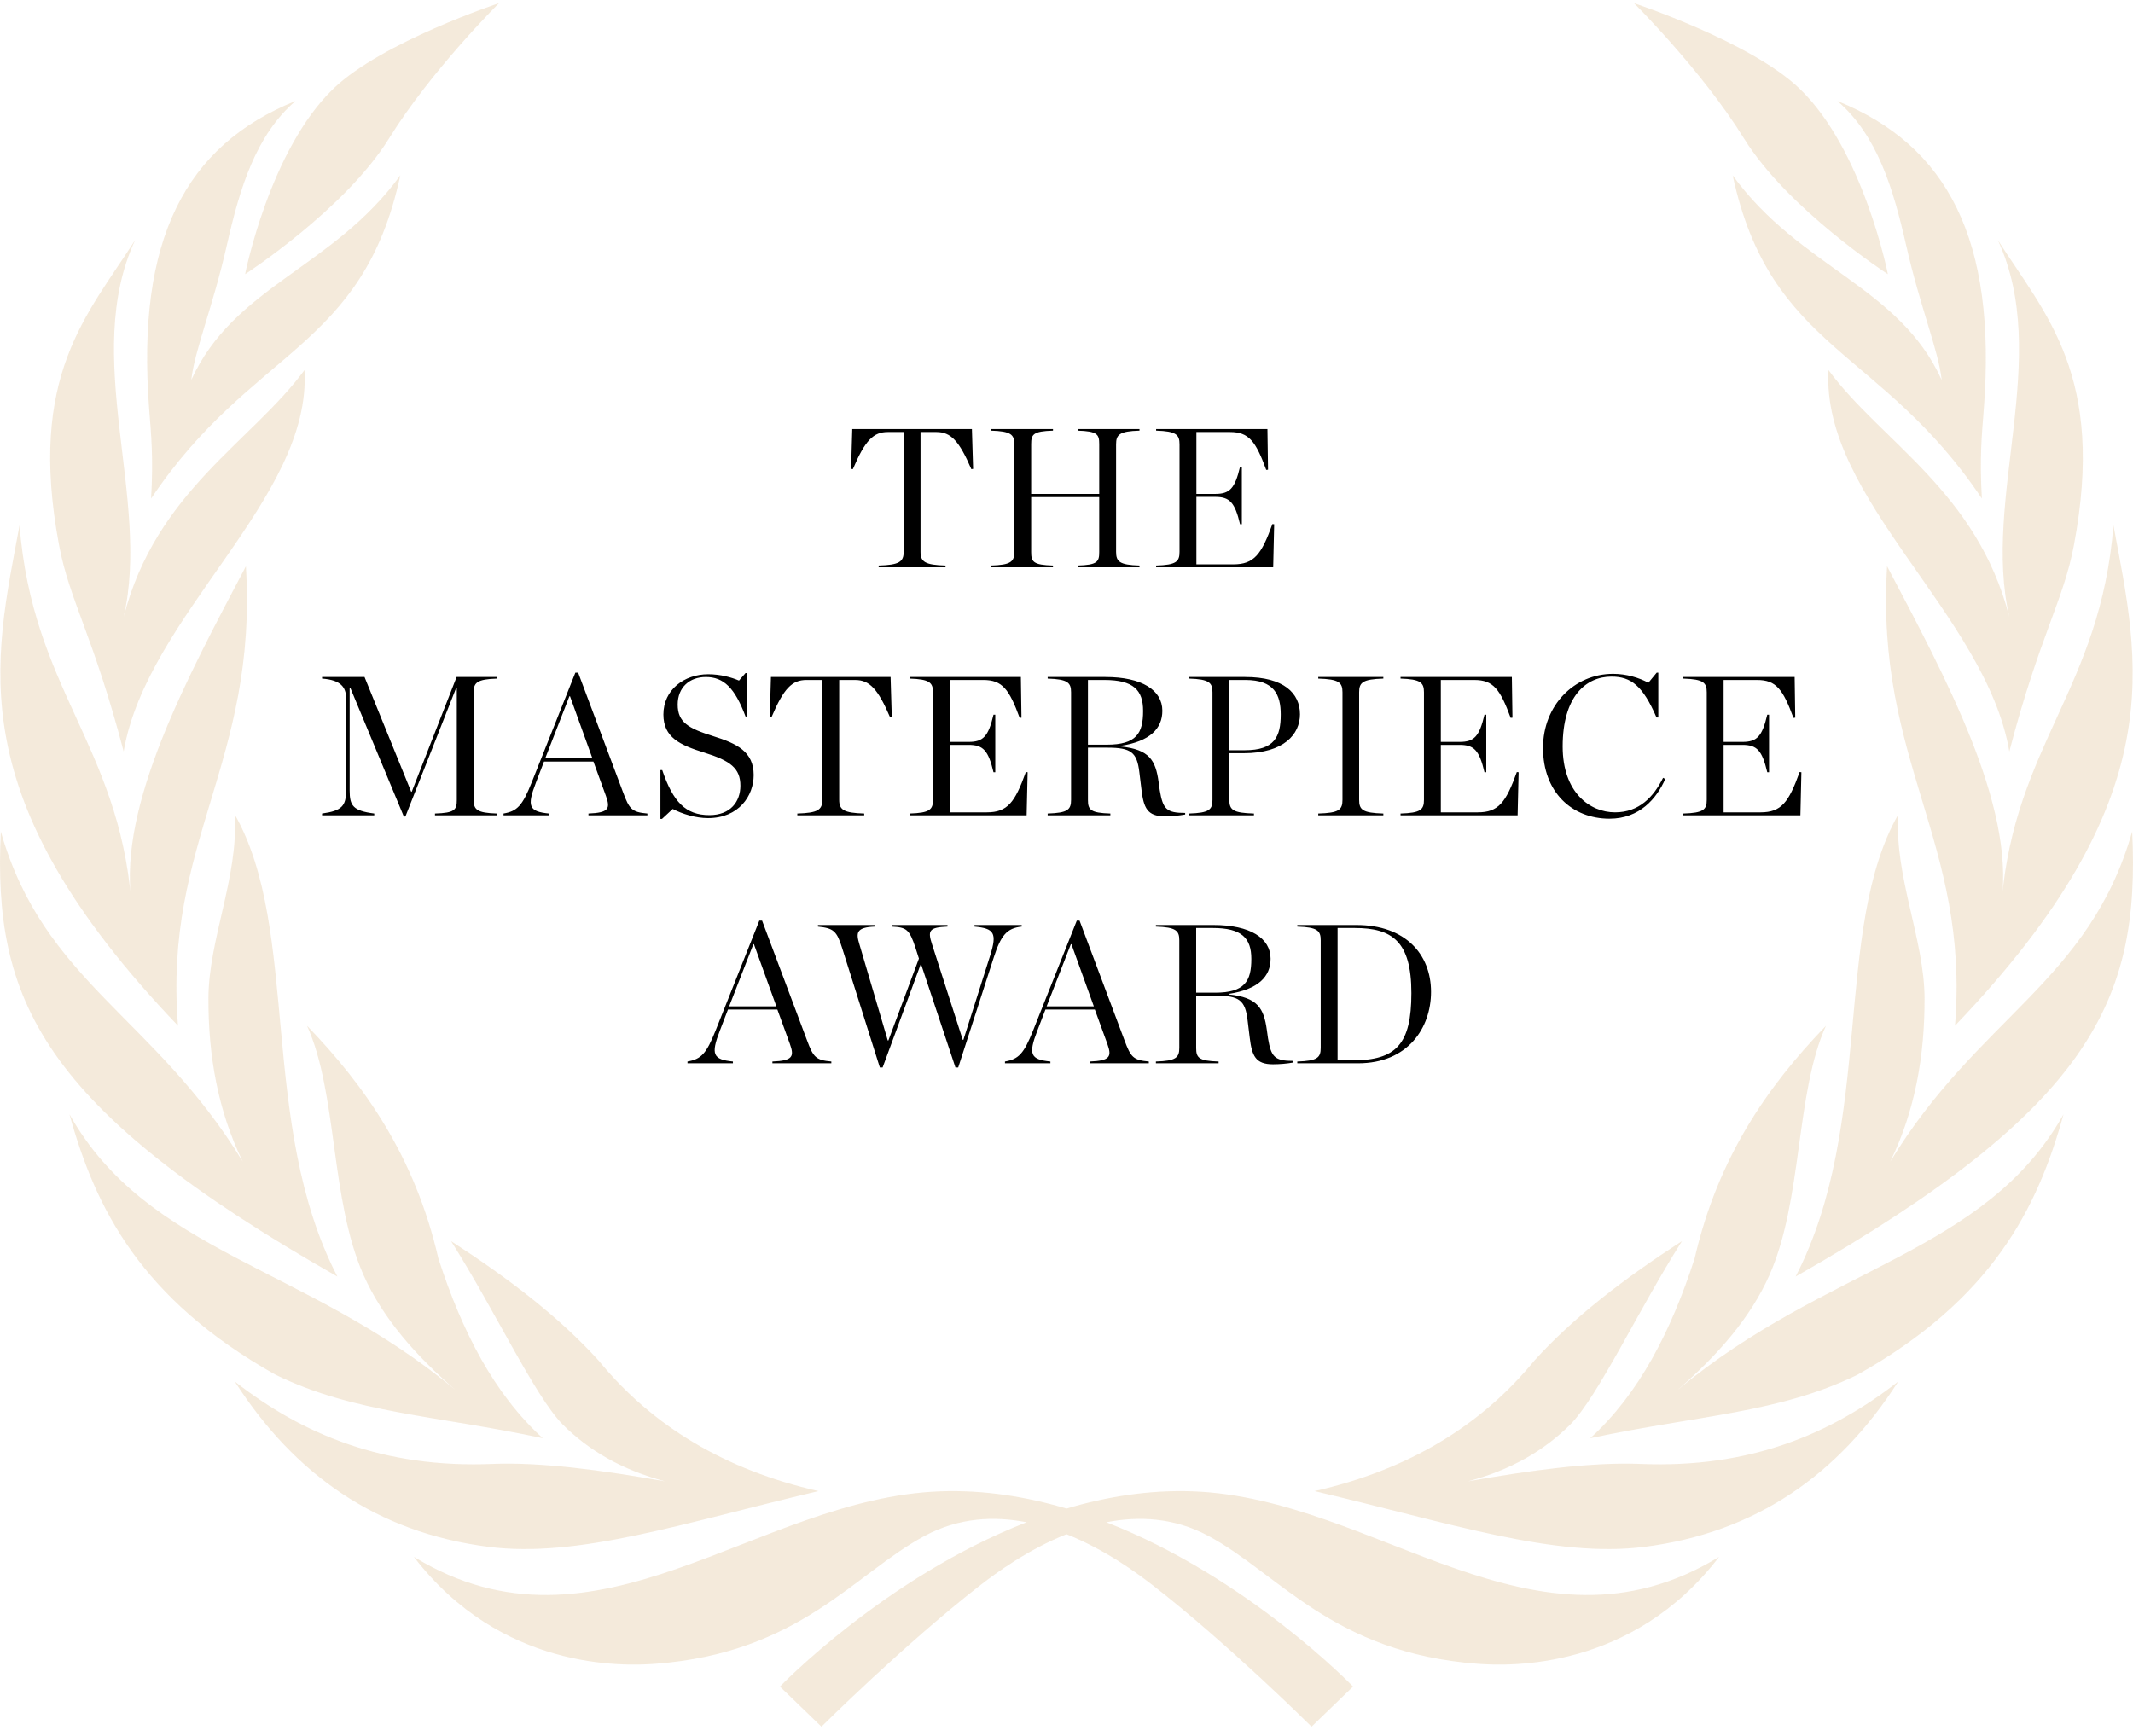
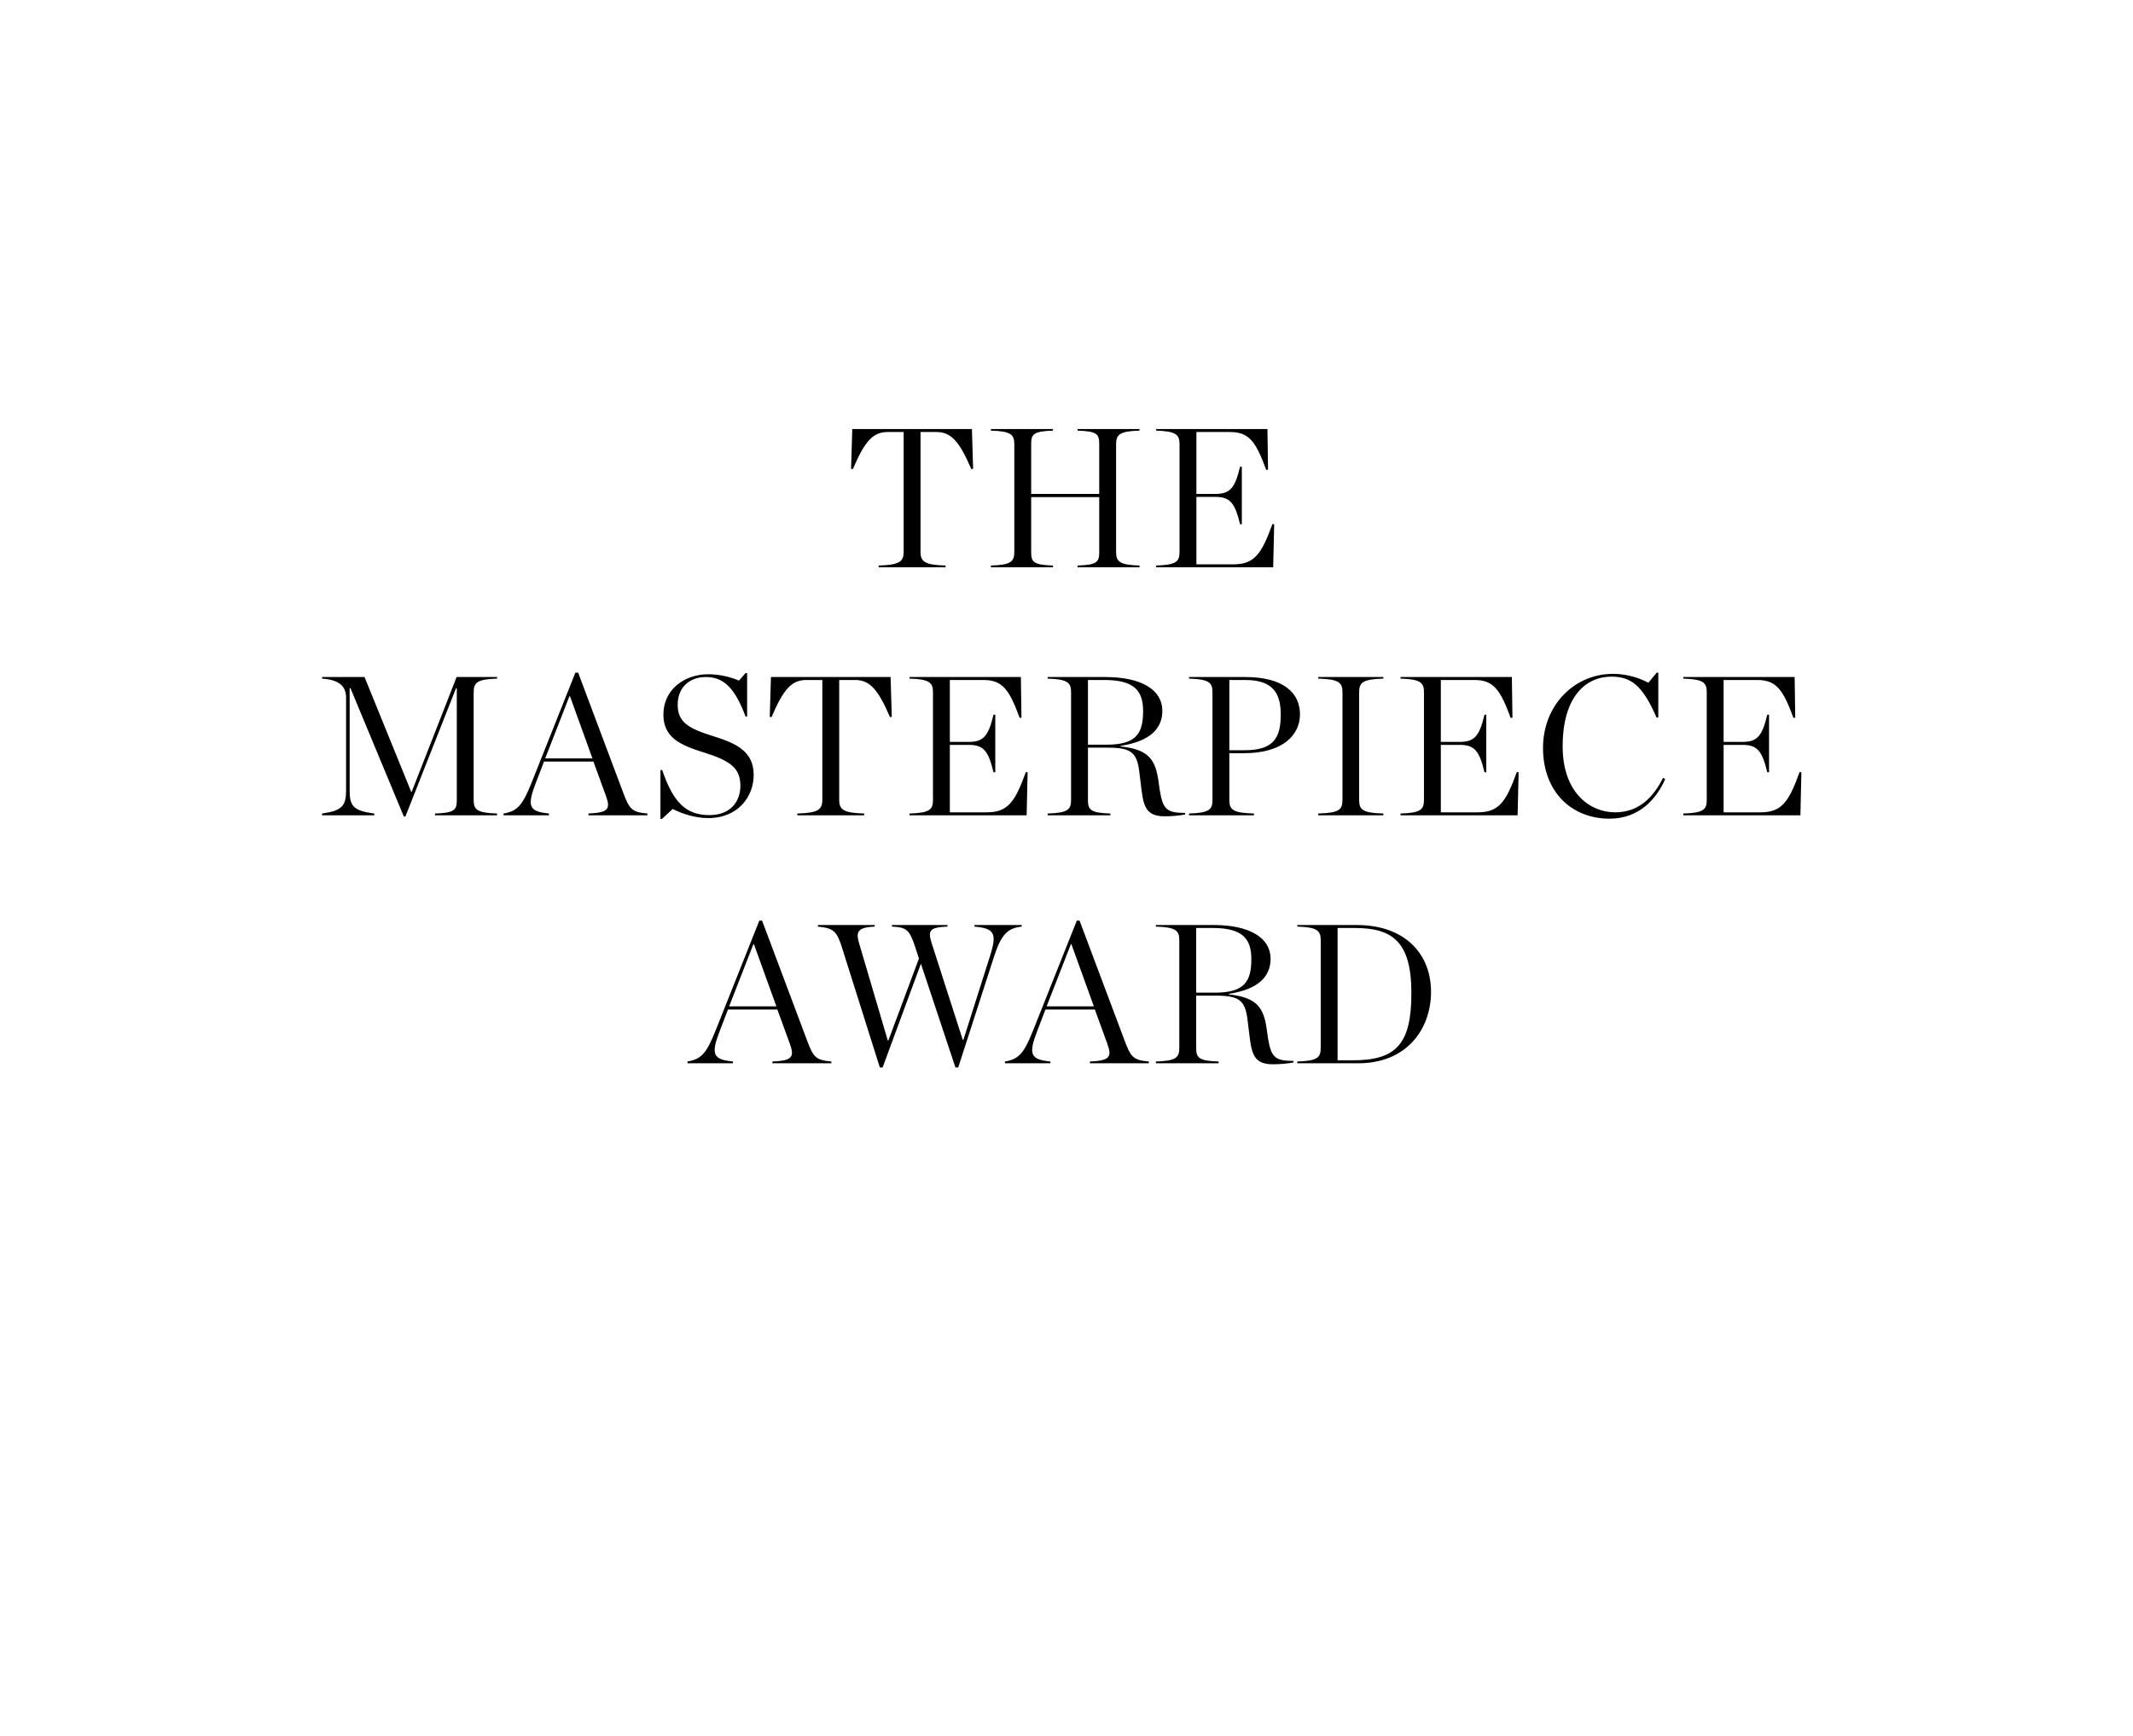
<svg xmlns="http://www.w3.org/2000/svg" width="172" height="140" viewBox="0 0 172 140" fill="none">
  <g opacity="0.21" clip-path="url(#clip0_738_43)">
    <path d="M19.765 22.115C19.765 22.115 21.738 12.095 26.894 7.141C30.82 3.368 40.239 0.254 40.239 0.254C40.239 0.254 34.773 5.671 31.358 11.184C27.828 16.881 19.765 22.115 19.765 22.115ZM12.187 40.205C20.323 28.057 29.238 28.269 32.28 14.143C26.857 21.609 18.853 23.083 15.427 30.643C15.679 28.281 17.162 24.771 18.29 19.787C19.341 15.138 20.634 10.906 23.829 8.145C14.964 11.73 10.977 19.289 12.028 32.986C12.197 35.178 12.374 36.877 12.185 40.203L12.187 40.205ZM65.995 120.256C58.449 118.547 52.582 114.997 48.277 109.734C45.072 106.192 40.935 103.052 36.371 100.094C39.867 105.6 43.105 112.575 45.371 114.881C47.47 116.977 50.165 118.554 53.621 119.468C48.498 118.561 43.67 117.914 39.746 118.064C30.91 118.434 24.378 115.666 18.933 111.419C23.72 118.887 30.363 123.606 39.414 124.756C46.644 125.673 55.047 122.842 65.997 120.256H65.995ZM43.769 115.99C39.841 112.428 37.245 107.355 35.35 101.492C33.462 93.312 29.461 87.605 24.756 82.723C27.221 88.123 26.622 96.778 29.318 102.84C30.868 106.325 33.515 109.305 36.682 112.068C24.684 102.066 11.909 101.101 5.602 89.867C7.696 97.462 11.372 104.786 22.23 110.877C28.57 113.973 35.08 114.136 43.769 115.99ZM27.204 102.954C20.833 90.6 24.223 75.004 18.931 65.691C19.241 70.716 16.825 75.759 16.808 80.499C16.791 85.151 17.576 89.576 19.561 93.662C12.465 82.01 3.521 79.186 0.065 67.062C-0.58 80.616 3.29 89.342 27.204 102.954ZM19.829 45.671C15.031 54.778 9.591 64.878 10.589 72.662C9.506 60.04 2.62 55.525 1.577 42.37C-0.478 53.441 -3.382 64.194 14.354 82.725C13.156 67.877 20.797 61.471 19.829 45.672V45.671ZM9.972 60.604C11.865 49.585 25.166 40.206 24.552 29.85C20.316 35.615 12.574 39.638 9.972 49.755C12.187 40.206 6.53 28.768 10.9 19.359C7.042 25.409 2.199 30.291 4.761 43.958C5.602 48.442 7.52 51.242 9.972 60.604ZM140.642 11.184C144.172 16.881 152.235 22.115 152.235 22.115C152.235 22.115 150.262 12.095 145.106 7.141C141.178 3.368 131.761 0.254 131.761 0.254C131.761 0.254 137.226 5.671 140.642 11.184ZM153.71 19.79C154.838 24.774 156.321 28.282 156.573 30.646C153.147 23.085 145.143 21.612 139.72 14.146C142.762 28.272 151.677 28.06 159.813 40.208C159.626 36.882 159.801 35.182 159.97 32.991C161.023 19.294 157.034 11.735 148.169 8.15C151.364 10.913 152.657 15.143 153.708 19.792L153.71 19.79ZM96.166 120.274C92.67 120.149 89.244 120.702 86 121.665C82.756 120.702 79.33 120.149 75.834 120.274C60.95 120.808 48.214 134.632 33.375 125.559C40.387 134.718 50.279 134.377 52.822 134.187C64.512 133.314 68.873 126.919 74.565 123.868C77.316 122.392 80.155 122.256 82.781 122.771C71.357 127.22 62.891 136.021 62.891 136.021L66.24 139.256C66.24 139.256 72.968 132.567 79.025 127.865C80.266 126.902 82.831 124.997 86 123.733C89.171 124.997 91.734 126.904 92.974 127.865C99.032 132.565 105.76 139.256 105.76 139.256L109.109 136.021C109.109 136.021 100.643 127.221 89.218 122.771C91.845 122.256 94.684 122.392 97.435 123.868C103.126 126.919 107.488 133.314 119.178 134.187C121.721 134.377 131.613 134.718 138.625 125.559C123.786 134.632 111.052 120.808 96.166 120.274ZM132.256 118.064C128.331 117.914 123.504 118.559 118.38 119.468C121.837 118.556 124.531 116.978 126.63 114.881C128.896 112.575 132.135 105.6 135.631 100.094C131.067 103.052 126.928 106.192 123.725 109.734C119.418 114.997 113.551 118.547 106.006 120.256C116.956 122.84 125.36 125.673 132.589 124.756C141.641 123.606 148.283 118.887 153.07 111.419C147.625 115.666 141.093 118.434 132.257 118.064H132.256ZM135.316 112.069C138.483 109.307 141.13 106.326 142.68 102.842C145.376 96.778 144.777 88.125 147.244 82.725C142.539 87.607 138.538 93.316 136.65 101.494C134.753 107.357 132.159 112.429 128.231 115.992C136.92 114.138 143.43 113.975 149.77 110.879C160.628 104.788 164.304 97.464 166.398 89.868C160.091 101.103 147.315 102.068 135.318 112.069H135.316ZM144.796 102.954C168.71 89.34 172.58 80.616 171.935 67.062C168.479 79.186 159.533 82.01 152.439 93.664C154.424 89.578 155.208 85.153 155.191 80.5C155.174 75.761 152.759 70.718 153.069 65.693C147.776 75.004 151.167 90.602 144.796 102.956V102.954ZM152.17 45.671C151.202 61.471 158.844 67.875 157.646 82.723C175.383 64.192 172.48 53.44 170.423 42.368C169.38 55.525 162.494 60.04 161.411 72.66C162.407 64.878 156.969 54.778 152.17 45.669V45.671ZM162.028 49.755C159.425 39.638 151.684 35.615 147.448 29.85C146.834 40.206 160.137 49.585 162.028 60.604C164.481 51.242 166.398 48.442 167.239 43.958C169.8 30.291 164.957 25.409 161.099 19.359C165.469 28.768 159.812 40.206 162.028 49.755Z" fill="#CC9A52" />
  </g>
  <path d="M70.853 45.754V45.61C72.517 45.562 72.869 45.306 72.869 44.506V34.842H71.589C70.437 34.842 69.765 35.498 68.773 37.834L68.629 37.818L68.725 34.602H78.373L78.469 37.818L78.325 37.834C77.349 35.562 76.677 34.842 75.509 34.842H74.229V44.506C74.229 45.306 74.581 45.562 76.245 45.61V45.754H70.853ZM79.903 45.754V45.61C81.535 45.562 81.791 45.29 81.791 44.506V35.834C81.791 35.05 81.535 34.778 79.903 34.73V34.602H84.911V34.73C83.311 34.778 83.151 35.034 83.151 35.818V39.834H88.639V35.818C88.639 35.034 88.495 34.778 86.895 34.73V34.602H91.887V34.73C90.271 34.778 89.999 35.05 89.999 35.834V44.506C89.999 45.29 90.271 45.562 91.887 45.61V45.754H86.895V45.61C88.495 45.562 88.639 45.306 88.639 44.522V40.09H83.151V44.522C83.151 45.306 83.311 45.562 84.911 45.61V45.754H79.903ZM93.227 45.754V45.61C94.859 45.562 95.115 45.29 95.115 44.506V35.834C95.115 35.066 94.859 34.778 93.227 34.73V34.602H102.203L102.251 37.882L102.107 37.898C101.259 35.594 100.715 34.842 99.179 34.842H96.475V39.834H97.995C99.163 39.834 99.579 39.402 99.995 37.642H100.139V42.282H99.995C99.579 40.522 99.163 40.074 97.995 40.074H96.475V45.514H99.451C101.131 45.514 101.723 44.714 102.603 42.266L102.747 42.282L102.667 45.754H93.227ZM25.971 65.754V65.61C27.587 65.386 27.907 64.986 27.907 63.754V56.298C27.907 55.45 27.507 54.842 25.971 54.73V54.602H29.395L33.155 63.85H33.203L36.819 54.602H40.083V54.73C38.451 54.778 38.195 55.066 38.195 55.834V64.506C38.195 65.29 38.451 65.562 40.083 65.61V65.754H35.075V65.61C36.675 65.562 36.835 65.306 36.835 64.522V55.514H36.771L32.691 65.85H32.563L28.259 55.498H28.195V63.754C28.195 64.986 28.467 65.386 30.179 65.61V65.754H25.971ZM48.86 64.186L47.852 61.418H43.868L43.212 63.13C42.476 65.034 42.652 65.45 44.268 65.61V65.754H40.604V65.61C41.708 65.418 42.124 64.986 42.876 63.098L46.396 54.25H46.62L50.236 63.882C50.748 65.258 50.94 65.498 52.204 65.61V65.754H47.452V65.61C49.1 65.546 49.228 65.21 48.86 64.186ZM43.964 61.162H47.772L45.964 56.154H45.916L43.964 61.162ZM53.255 66.042V62.106H53.399C54.279 64.682 55.287 65.738 57.207 65.738C58.919 65.738 59.703 64.634 59.703 63.37C59.703 61.962 58.903 61.354 56.791 60.698C54.839 60.09 53.495 59.482 53.495 57.626C53.495 55.626 55.175 54.378 57.111 54.378C58.103 54.378 58.999 54.634 59.591 54.89L60.119 54.282H60.247V57.786H60.119C59.255 55.466 58.343 54.602 56.919 54.602C55.607 54.602 54.647 55.434 54.647 56.826C54.647 58.266 55.527 58.746 57.511 59.37C59.415 59.962 60.775 60.618 60.775 62.506C60.775 64.186 59.575 65.978 57.095 65.978C56.087 65.978 55.015 65.642 54.247 65.242L53.383 66.042H53.255ZM64.295 65.754V65.61C65.959 65.562 66.311 65.306 66.311 64.506V54.842H65.031C63.879 54.842 63.207 55.498 62.215 57.834L62.071 57.818L62.167 54.602H71.815L71.911 57.818L71.767 57.834C70.791 55.562 70.119 54.842 68.951 54.842H67.671V64.506C67.671 65.306 68.023 65.562 69.687 65.61V65.754H64.295ZM73.345 65.754V65.61C74.977 65.562 75.233 65.29 75.233 64.506V55.834C75.233 55.066 74.977 54.778 73.345 54.73V54.602H82.321L82.369 57.882L82.225 57.898C81.377 55.594 80.833 54.842 79.297 54.842H76.593V59.834H78.113C79.281 59.834 79.697 59.402 80.113 57.642H80.257V62.282H80.113C79.697 60.522 79.281 60.074 78.113 60.074H76.593V65.514H79.569C81.249 65.514 81.841 64.714 82.721 62.266L82.865 62.282L82.785 65.754H73.345ZM87.729 60.058H89.249C91.649 60.058 92.177 59.13 92.177 57.338C92.177 55.658 91.409 54.842 89.057 54.842H87.729V60.058ZM87.729 60.298V64.522C87.729 65.306 87.937 65.562 89.537 65.61V65.754H84.481V65.61C86.113 65.562 86.369 65.29 86.369 64.506V55.834C86.369 55.066 86.113 54.778 84.481 54.73V54.602H89.137C92.081 54.602 93.729 55.658 93.729 57.322C93.729 58.762 92.737 59.786 90.369 60.154V60.202C92.689 60.442 93.185 61.322 93.425 63.05L93.521 63.738C93.777 65.242 94.049 65.562 95.569 65.562V65.69C95.041 65.786 94.449 65.834 93.921 65.834C92.513 65.834 92.225 65.146 92.049 63.706L91.873 62.266C91.681 60.666 91.201 60.298 89.297 60.298H87.729ZM95.883 65.754V65.61C97.515 65.562 97.771 65.29 97.771 64.506V55.834C97.771 55.066 97.515 54.778 95.883 54.73V54.602H100.411C103.515 54.602 104.827 55.898 104.827 57.61C104.827 59.226 103.515 60.746 100.299 60.746H99.131V64.506C99.131 65.322 99.435 65.562 101.115 65.61V65.754H95.883ZM99.131 60.506H100.379C102.779 60.506 103.275 59.418 103.275 57.626C103.275 56.026 102.747 54.842 100.427 54.842H99.131V60.506ZM106.302 65.754V65.61C107.982 65.562 108.254 65.306 108.254 64.506V55.834C108.254 55.05 107.982 54.778 106.302 54.73V54.602H111.55V54.73C109.87 54.778 109.598 55.05 109.598 55.834V64.506C109.598 65.306 109.87 65.562 111.55 65.61V65.754H106.302ZM112.937 65.754V65.61C114.569 65.562 114.825 65.29 114.825 64.506V55.834C114.825 55.066 114.569 54.778 112.937 54.73V54.602H121.913L121.961 57.882L121.817 57.898C120.969 55.594 120.425 54.842 118.889 54.842H116.185V59.834H117.705C118.873 59.834 119.289 59.402 119.705 57.642H119.849V62.282H119.705C119.289 60.522 118.873 60.074 117.705 60.074H116.185V65.514H119.161C120.841 65.514 121.433 64.714 122.313 62.266L122.457 62.282L122.377 65.754H112.937ZM129.785 66.026C126.761 66.026 124.425 63.898 124.425 60.314C124.425 56.906 126.921 54.346 130.073 54.346C131.161 54.346 132.185 54.666 132.921 55.066L133.593 54.25H133.721V57.866H133.577C132.473 55.306 131.529 54.57 129.945 54.57C127.881 54.57 126.009 56.17 126.009 60.202C126.009 63.93 128.217 65.514 130.233 65.514C132.169 65.514 133.337 64.282 134.105 62.73L134.281 62.826C133.593 64.394 132.217 66.026 129.785 66.026ZM135.74 65.754V65.61C137.372 65.562 137.628 65.29 137.628 64.506V55.834C137.628 55.066 137.372 54.778 135.74 54.73V54.602H144.716L144.764 57.882L144.62 57.898C143.772 55.594 143.228 54.842 141.692 54.842H138.988V59.834H140.508C141.676 59.834 142.092 59.402 142.508 57.642H142.652V62.282H142.508C142.092 60.522 141.676 60.074 140.508 60.074H138.988V65.514H141.964C143.644 65.514 144.236 64.714 145.116 62.266L145.26 62.282L145.18 65.754H135.74ZM63.693 84.186L62.685 81.418H58.701L58.045 83.13C57.309 85.034 57.485 85.45 59.101 85.61V85.754H55.437V85.61C56.541 85.418 56.957 84.986 57.709 83.098L61.229 74.25H61.453L65.069 83.882C65.581 85.258 65.773 85.498 67.037 85.61V85.754H62.285V85.61C63.933 85.546 64.061 85.21 63.693 84.186ZM58.797 81.162H62.605L60.797 76.154H60.749L58.797 81.162ZM74.1 77.306L73.828 76.458C73.332 74.922 73.076 74.794 71.924 74.73V74.602H76.404V74.73C74.932 74.794 74.788 75.034 75.156 76.154L77.636 83.866H77.684L79.844 77.066C80.42 75.242 80.164 74.874 78.58 74.73V74.602H82.388V74.73C81.172 74.858 80.708 75.45 80.132 77.226L77.268 86.09H77.044L74.26 77.722L71.172 86.09H70.948L67.908 76.458C67.476 75.082 67.22 74.858 65.956 74.73V74.602H70.532V74.73C69.06 74.794 69.012 75.21 69.3 76.154L71.588 83.914H71.636L74.1 77.306ZM89.294 84.186L88.286 81.418H84.302L83.646 83.13C82.91 85.034 83.086 85.45 84.702 85.61V85.754H81.038V85.61C82.142 85.418 82.558 84.986 83.31 83.098L86.83 74.25H87.054L90.67 83.882C91.182 85.258 91.374 85.498 92.638 85.61V85.754H87.886V85.61C89.534 85.546 89.662 85.21 89.294 84.186ZM84.398 81.162H88.206L86.398 76.154H86.35L84.398 81.162ZM96.457 80.058H97.977C100.377 80.058 100.905 79.13 100.905 77.338C100.905 75.658 100.137 74.842 97.785 74.842H96.457V80.058ZM96.457 80.298V84.522C96.457 85.306 96.665 85.562 98.265 85.61V85.754H93.209V85.61C94.841 85.562 95.097 85.29 95.097 84.506V75.834C95.097 75.066 94.841 74.778 93.209 74.73V74.602H97.865C100.809 74.602 102.457 75.658 102.457 77.322C102.457 78.762 101.465 79.786 99.097 80.154V80.202C101.417 80.442 101.913 81.322 102.153 83.05L102.249 83.738C102.505 85.242 102.777 85.562 104.297 85.562V85.69C103.769 85.786 103.177 85.834 102.649 85.834C101.241 85.834 100.953 85.146 100.777 83.706L100.601 82.266C100.409 80.666 99.929 80.298 98.025 80.298H96.457ZM104.611 85.754V85.61C106.243 85.562 106.499 85.29 106.499 84.506V75.834C106.499 75.066 106.243 74.778 104.611 74.73V74.602H109.395C113.315 74.602 115.395 76.954 115.395 79.994C115.395 82.906 113.523 85.754 109.507 85.754H104.611ZM107.859 85.514H109.075C112.579 85.514 113.811 84.218 113.811 80.09C113.811 75.898 112.243 74.842 109.235 74.842H107.859V85.514Z" fill="black" />
  <defs>
    <clipPath id="clip0_738_43">
-       <rect width="172" height="139" fill="white" transform="translate(0 0.254)" />
-     </clipPath>
+       </clipPath>
  </defs>
</svg>